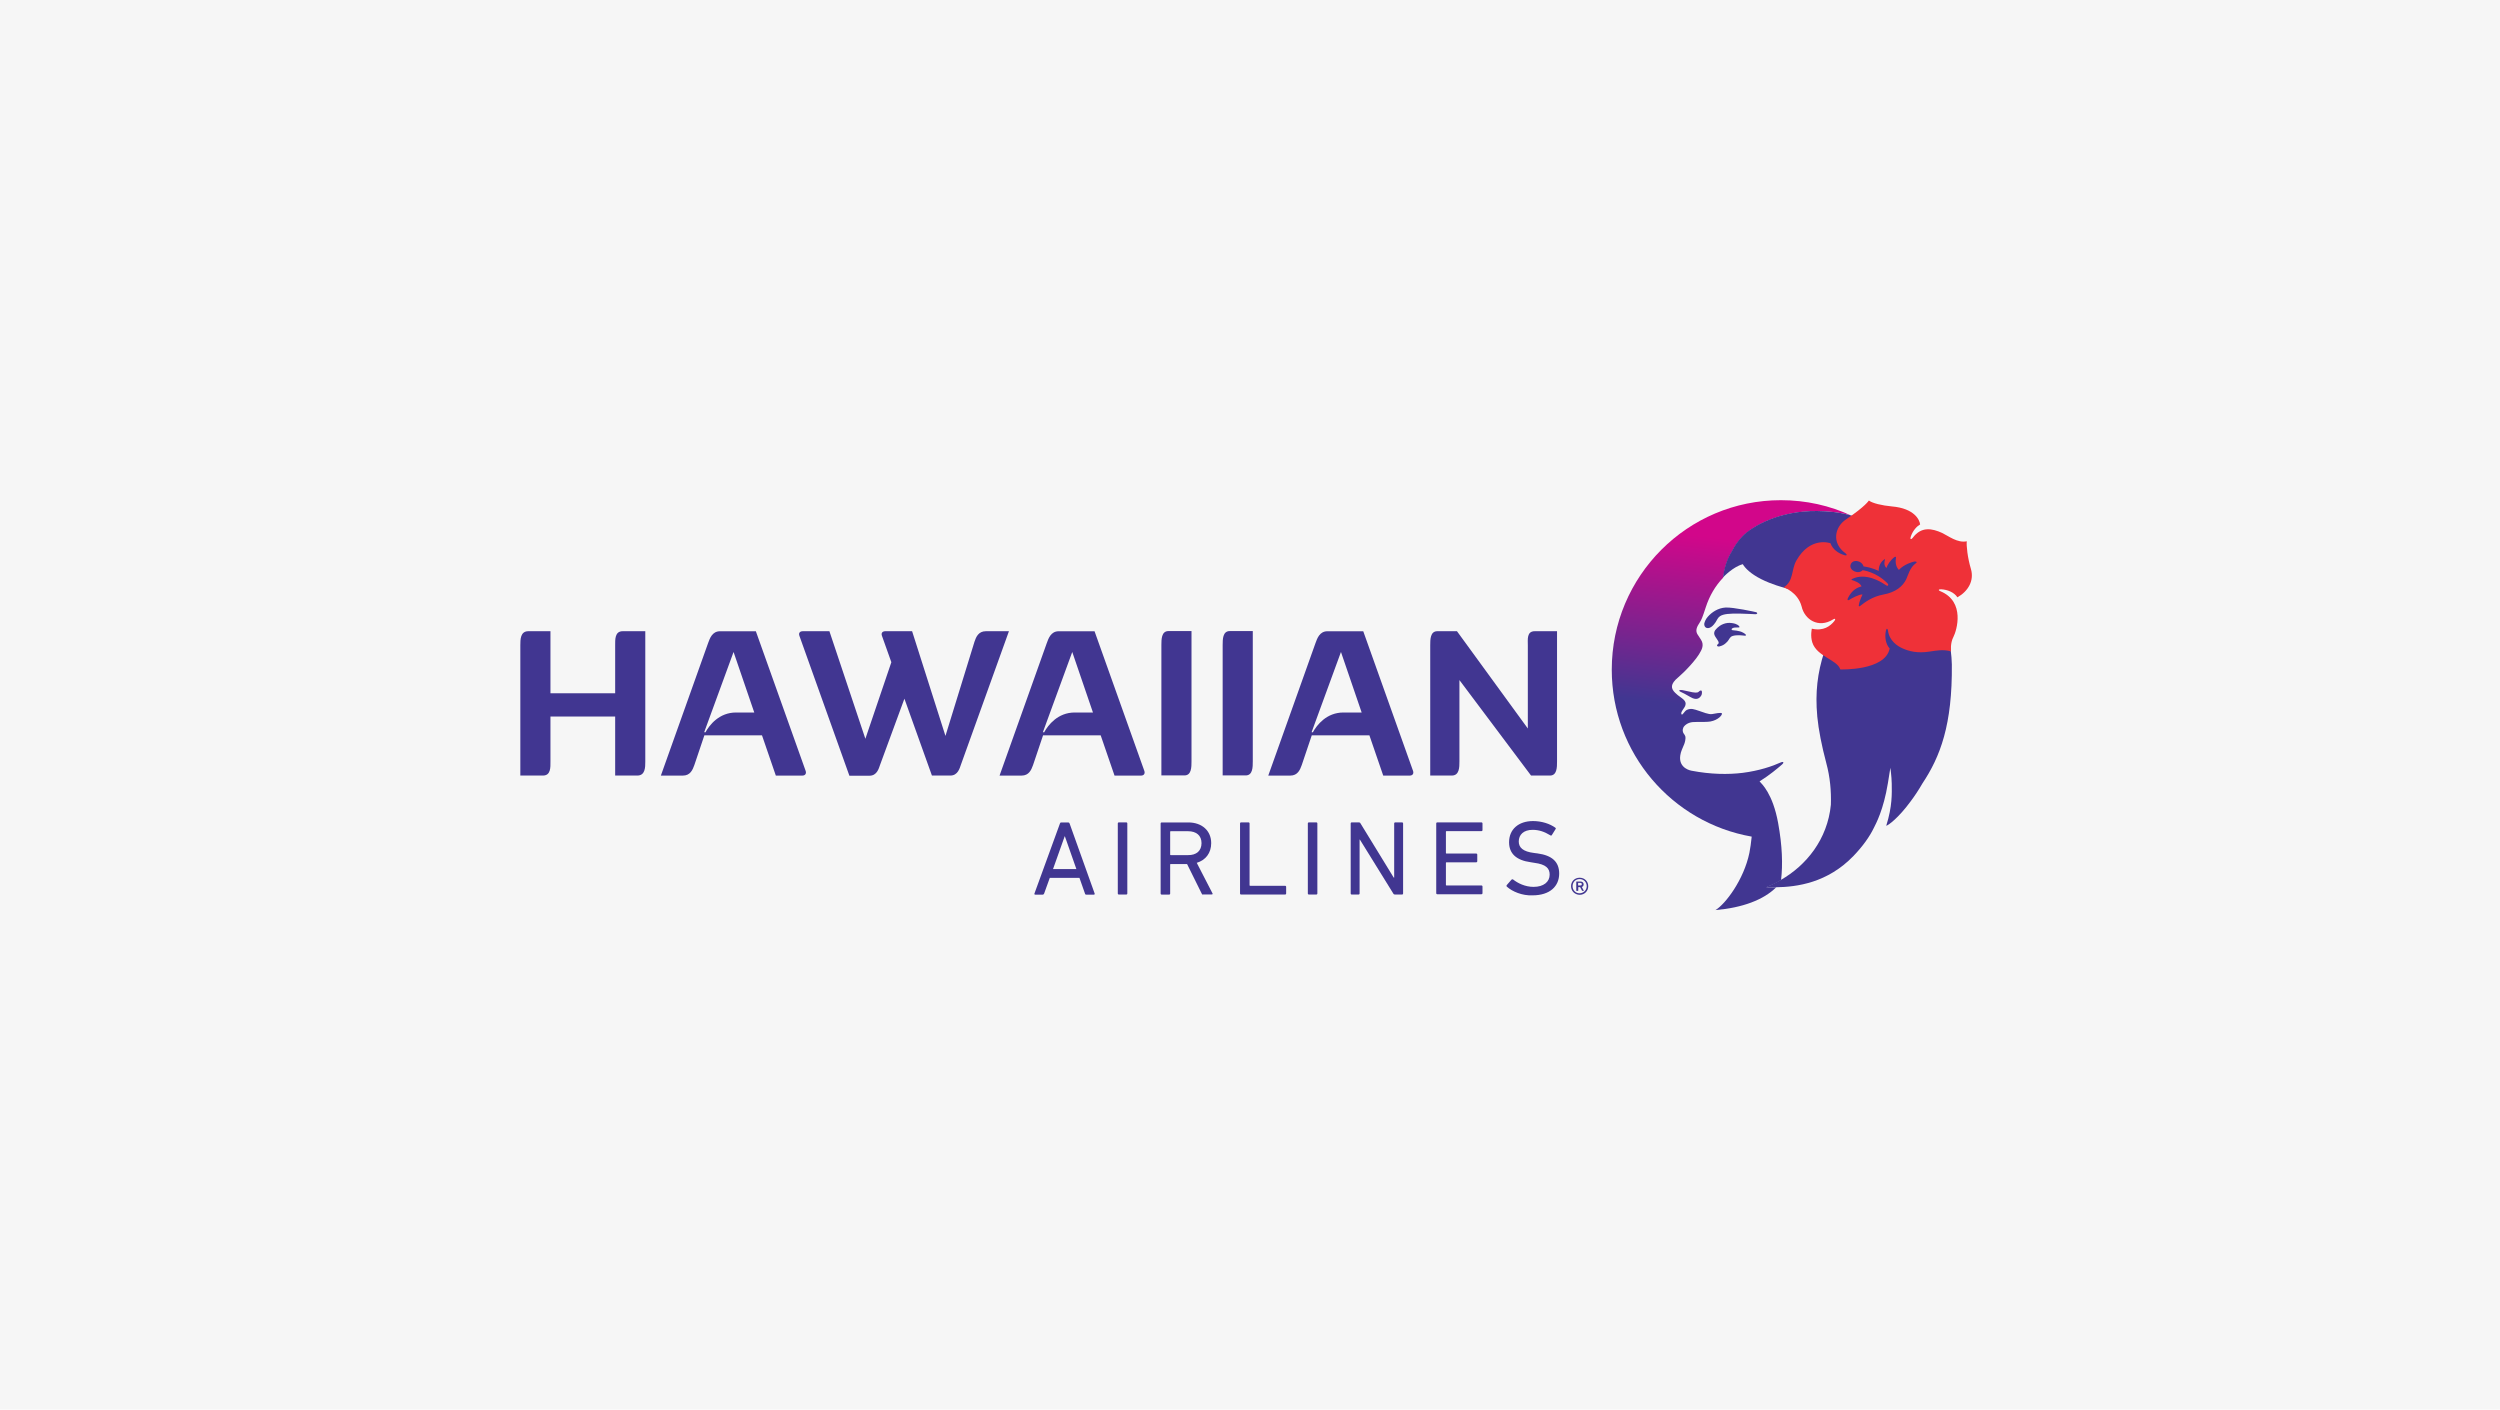
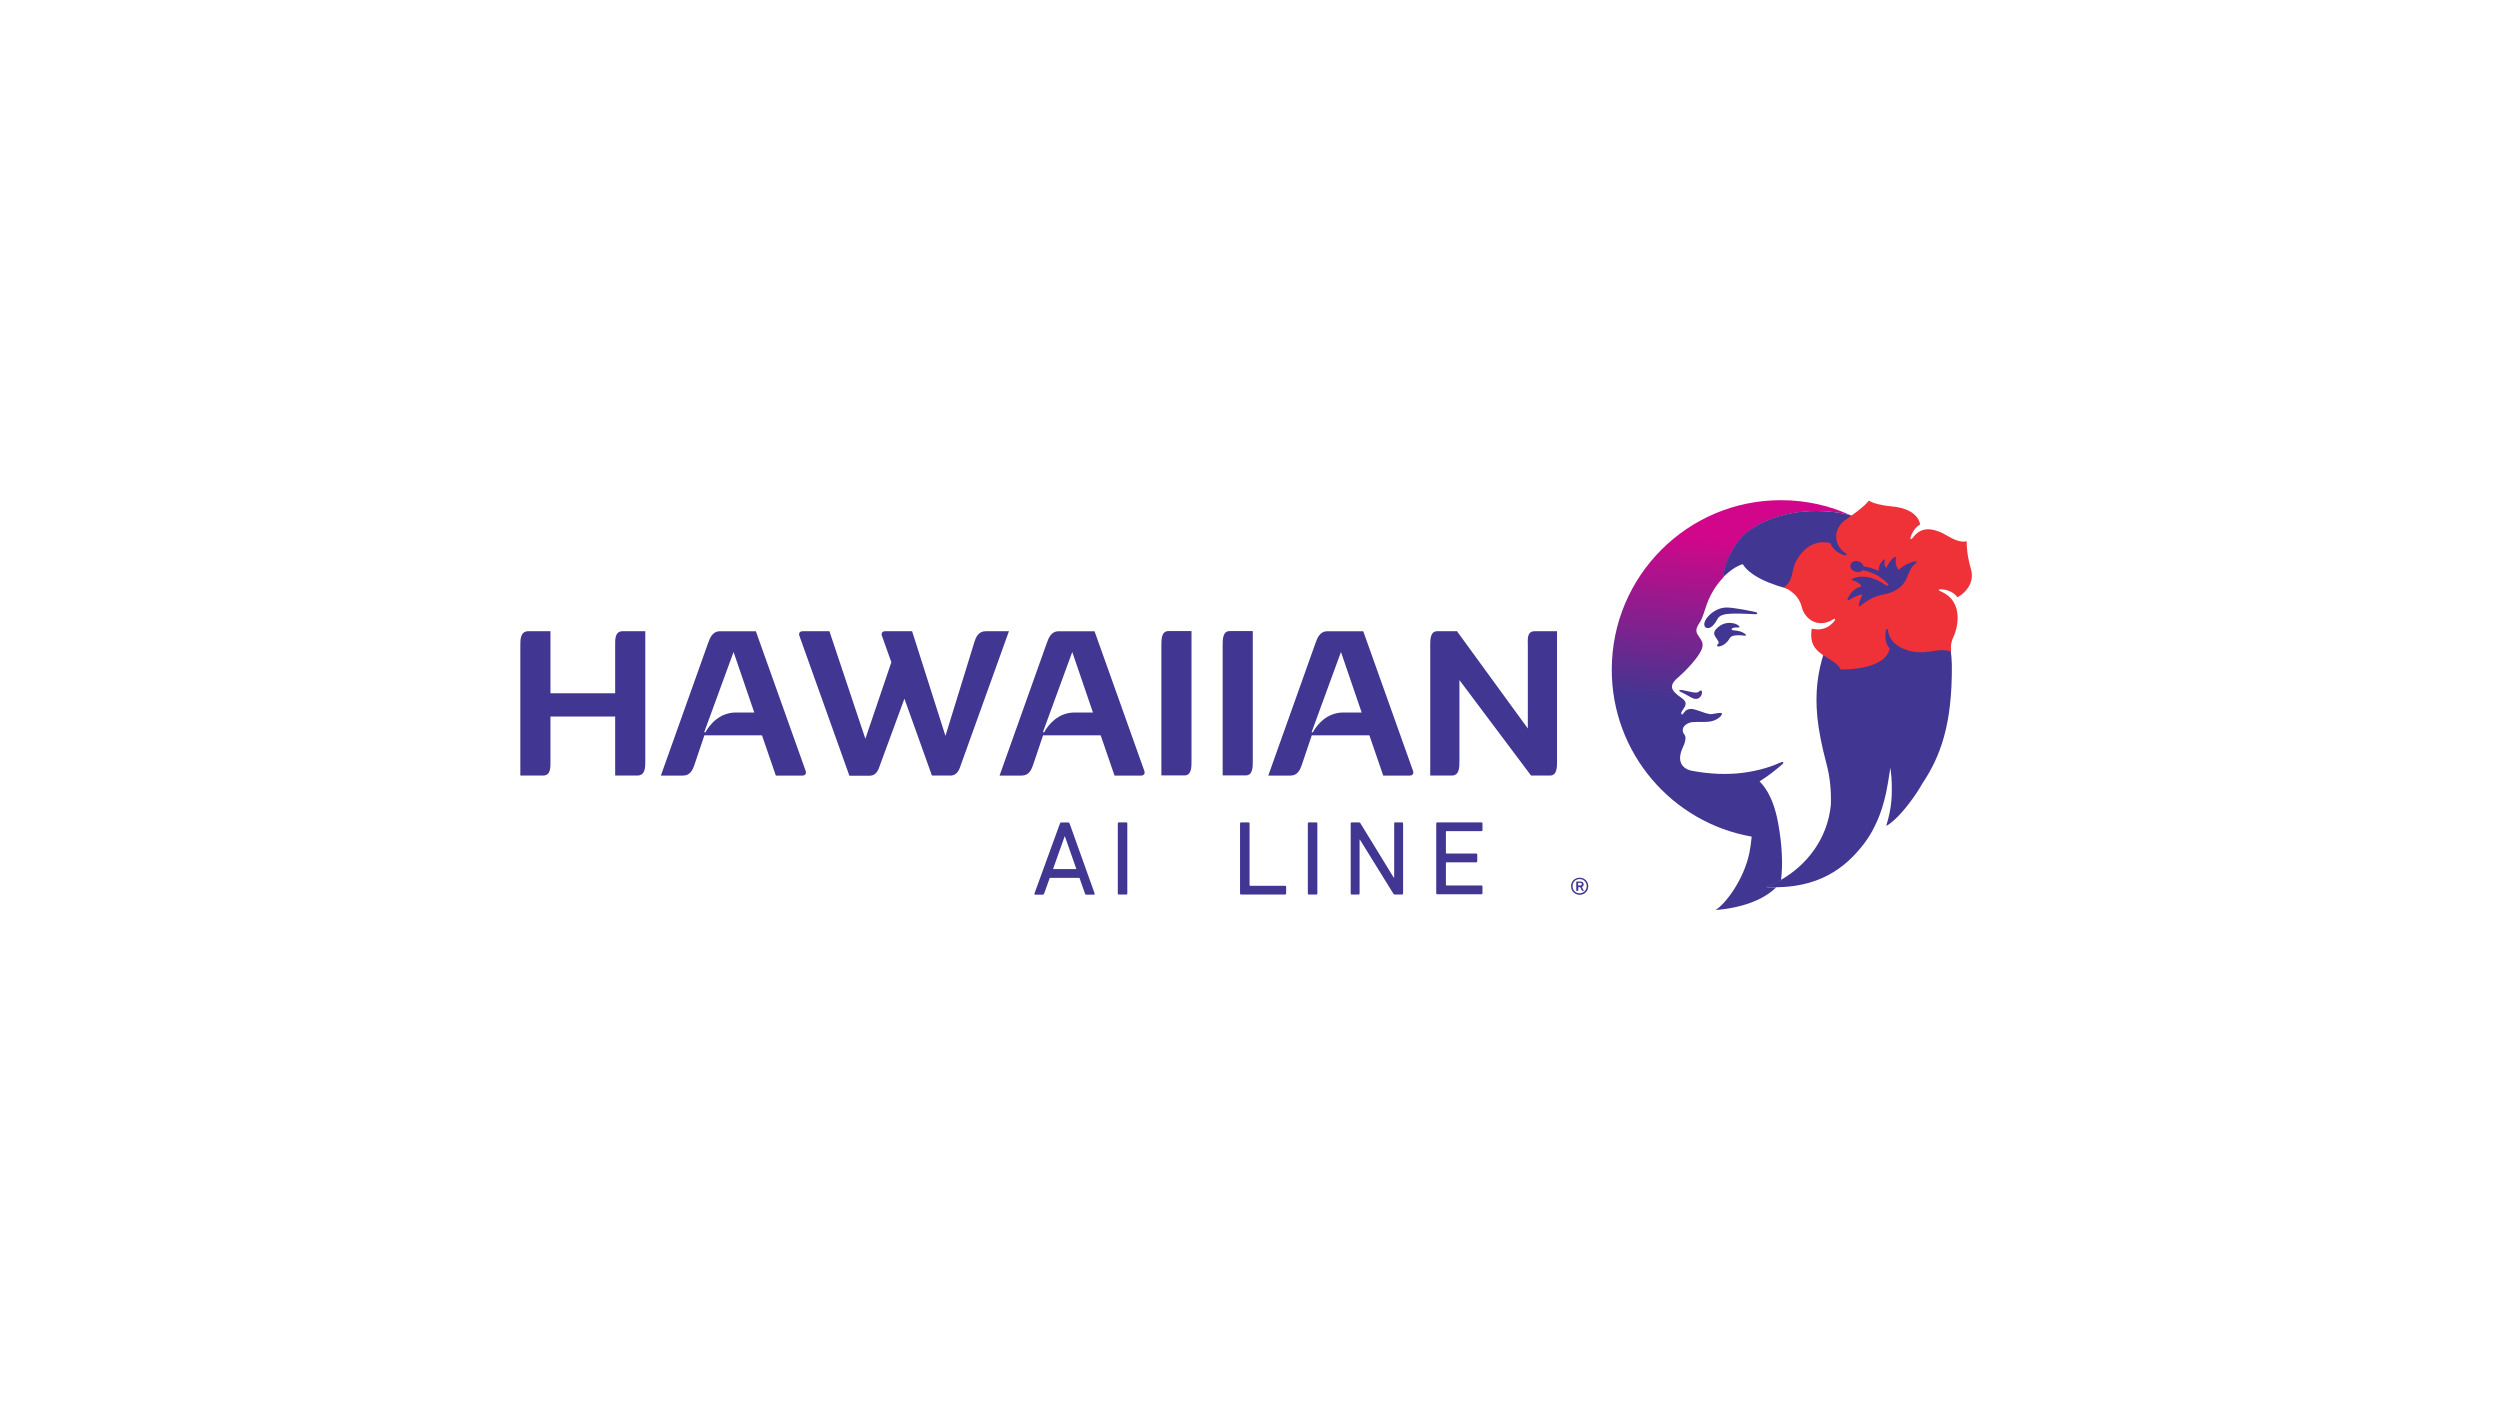
<svg xmlns="http://www.w3.org/2000/svg" width="376px" height="212px" viewBox="0 0 376 212" version="1.1">
  <title>Hawaiian-Airlines-376x212</title>
  <desc>Created with Sketch.</desc>
  <defs>
    <linearGradient x1="50.869%" y1="9.704%" x2="46.959%" y2="66.073%" id="linearGradient-1">
      <stop stop-color="#D2068A" offset="0%" />
      <stop stop-color="#413691" offset="73.7%" />
      <stop stop-color="#413691" offset="100%" />
    </linearGradient>
  </defs>
  <g id="Hawaiian-Airlines-376x212" stroke="none" stroke-width="1" fill="none" fill-rule="evenodd">
    <g id="Hawaiian-Airlines">
-       <rect id="Image-Copy-3" fill="#F6F6F6" x="0" y="0" width="376" height="212" />
      <g id="Hawaiian_Airlines_logo_2017_horizontal" transform="translate(78, 75)">
        <g id="g556" transform="translate(0, 19.623)" fill="#413691">
          <g id="Group">
            <g id="g558">
              <g id="g564" transform="translate(158.215, 37.227)" fill-rule="nonzero">
                <path d="M1.688,1.138 C1.688,1.001 1.618,0.933 1.456,0.933 L1.156,0.933 C1.133,0.933 1.133,0.933 1.133,0.956 L1.133,1.297 C1.133,1.32 1.133,1.32 1.156,1.32 L1.456,1.32 C1.618,1.343 1.688,1.252 1.688,1.138 Z M0.902,2.139 C0.878,2.139 0.855,2.116 0.855,2.094 L0.855,0.774 C0.855,0.751 0.878,0.728 0.902,0.728 L1.456,0.728 C1.78,0.728 1.965,0.887 1.965,1.161 C1.965,1.365 1.849,1.502 1.688,1.547 L1.988,2.094 C2.011,2.116 1.988,2.139 1.965,2.139 L1.78,2.139 C1.757,2.139 1.734,2.116 1.711,2.094 L1.433,1.57 L1.179,1.57 C1.156,1.57 1.156,1.57 1.156,1.593 L1.156,2.094 C1.156,2.116 1.133,2.139 1.11,2.139 L0.902,2.139 Z M2.427,1.434 C2.427,0.819 1.965,0.364 1.364,0.364 C0.74,0.364 0.301,0.819 0.301,1.434 C0.301,2.048 0.763,2.503 1.364,2.503 C1.965,2.48 2.427,2.025 2.427,1.434 Z M0.069,1.434 C0.069,0.705 0.624,0.159 1.364,0.159 C2.104,0.159 2.658,0.705 2.658,1.434 C2.658,2.162 2.104,2.731 1.364,2.731 C0.624,2.708 0.069,2.162 0.069,1.434 Z" id="path566" />
              </g>
              <g id="g568" transform="translate(0.05, 0.152)">
                <path d="M19.002,0.159 L19.002,19.752 C19.002,20.617 19.002,21.869 17.8,21.869 L14.471,21.869 L14.471,12.994 L4.739,12.994 L4.739,19.752 C4.739,20.617 4.808,21.869 3.606,21.869 L0.208,21.869 L0.208,2.276 C0.208,1.411 0.208,0.159 1.41,0.159 L4.739,0.159 L4.739,9.489 L14.471,9.489 L14.471,2.276 C14.471,1.434 14.402,0.159 15.604,0.159 L19.002,0.159 Z" id="path570" />
              </g>
              <g id="g572" transform="translate(21.232, 0.135)" fill-rule="nonzero">
                <path d="M14.217,12.425 L11.096,3.3 L6.681,15.361 L6.866,15.383 C7.467,14.291 8.923,12.402 11.466,12.402 L14.217,12.402 L14.217,12.425 Z M21.43,21.892 L17.453,21.892 L15.373,15.838 L6.704,15.838 L5.201,20.299 C4.947,21.004 4.6,21.892 3.468,21.892 L0.162,21.892 L7.259,1.98 C7.513,1.297 7.86,0.182 9.062,0.182 L14.448,0.182 L21.938,21.186 C22.077,21.596 21.869,21.892 21.43,21.892 Z" id="path574" />
              </g>
              <g id="g576" transform="translate(42.004, 0.152)">
                <path d="M31.74,0.159 L24.504,20.276 C24.342,20.731 24.065,21.869 22.932,21.869 L20.158,21.869 L16.02,10.309 L12.345,20.299 C12.183,20.754 11.905,21.892 10.773,21.892 L7.744,21.892 L0.231,0.865 C0.069,0.432 0.301,0.159 0.74,0.159 L4.739,0.159 L10.148,16.339 L14.055,4.824 L12.645,0.865 C12.483,0.432 12.714,0.159 13.154,0.159 L17.176,0.159 L22.192,15.907 L26.562,1.729 C26.793,1.024 27.163,0.159 28.272,0.159 L31.74,0.159 Z" id="path578" />
              </g>
              <g id="g580" transform="translate(72.333, 0.135)" fill-rule="nonzero">
                <path d="M14.055,12.425 L10.934,3.3 L6.519,15.361 L6.704,15.383 C7.305,14.291 8.761,12.402 11.304,12.402 L14.055,12.402 L14.055,12.425 Z M21.268,21.892 L17.292,21.892 L15.211,15.838 L6.542,15.838 L5.04,20.299 C4.785,21.004 4.438,21.892 3.306,21.892 L0,21.892 L7.097,1.98 C7.351,1.297 7.698,0.182 8.9,0.182 L14.286,0.182 L21.776,21.186 C21.915,21.596 21.707,21.892 21.268,21.892 Z" id="path582" />
              </g>
              <g id="g584" transform="translate(96.533, 0.291)">
                <path d="M0.139,2.116 C0.139,1.252 0.139,0 1.202,0 L4.67,0 L4.67,16.726 L4.67,19.593 C4.67,20.458 4.67,21.71 3.606,21.71 L0.139,21.71 L0.139,2.116 Z" id="path586" />
              </g>
              <g id="g588" transform="translate(105.772, 0.291)">
                <path d="M0.116,2.116 C0.116,1.252 0.116,0 1.179,0 L4.647,0 L4.647,16.362 L4.647,19.593 C4.647,20.458 4.647,21.71 3.583,21.71 L0.116,21.71 L0.116,2.116 Z" id="path590" />
              </g>
              <g id="g592" transform="translate(112.608, 0.135)" fill-rule="nonzero">
                <path d="M14.194,12.425 L11.073,3.3 L6.658,15.361 L6.843,15.383 C7.444,14.291 8.9,12.402 11.443,12.402 L14.194,12.402 L14.194,12.425 Z M21.407,21.892 L17.43,21.892 L15.35,15.838 L6.681,15.838 L5.178,20.299 C4.924,21.004 4.577,21.892 3.444,21.892 L0.139,21.892 L7.236,1.98 C7.49,1.297 7.837,0.182 9.039,0.182 L14.425,0.182 L21.915,21.186 C22.054,21.596 21.846,21.892 21.407,21.892 Z" id="path594" />
              </g>
              <g id="g596" transform="translate(136.898, 0.152)">
                <path d="M19.28,0.159 L19.28,19.752 C19.28,20.617 19.28,21.869 18.216,21.869 L15.373,21.869 L4.6,7.51 L4.6,19.752 C4.6,20.617 4.6,21.869 3.444,21.869 L0.208,21.869 L0.208,2.276 C0.208,1.411 0.208,0.159 1.271,0.159 L4.23,0.159 L14.887,14.792 L14.887,2.276 C14.887,1.411 14.703,0.159 15.928,0.159 L19.28,0.159 Z" id="path598" />
              </g>
              <g id="g600" transform="translate(77.461, 28.919)" fill-rule="nonzero">
                <path d="M6.427,7.168 L4.693,2.23 L4.67,2.23 L2.913,7.168 L6.427,7.168 Z M3.953,0.319 C3.976,0.228 4.022,0.159 4.138,0.159 L5.201,0.159 C5.317,0.159 5.386,0.228 5.409,0.319 L9.178,10.855 C9.201,10.946 9.154,11.014 9.062,11.014 L7.929,11.014 C7.814,11.014 7.744,10.969 7.721,10.855 L6.889,8.488 L2.427,8.488 L1.572,10.855 C1.526,10.969 1.456,11.014 1.364,11.014 L0.231,11.014 C0.139,11.014 0.092,10.946 0.116,10.855 L3.953,0.319 Z" id="path602" />
              </g>
              <g id="g604" transform="translate(89.954, 29.039)">
                <path d="M0.162,0.182 C0.162,0.091 0.231,0.023 0.324,0.023 L1.433,0.023 C1.526,0.023 1.595,0.091 1.595,0.182 L1.595,8.534 L1.595,10.718 C1.595,10.809 1.526,10.878 1.433,10.878 L0.324,10.878 C0.231,10.878 0.162,10.809 0.162,10.718 L0.162,0.182 Z" id="path606" />
              </g>
              <g id="g608" transform="translate(96.467, 29.048)" fill-rule="nonzero">
-                 <path d="M6.242,3.14 C6.242,2.003 5.479,1.343 4.207,1.343 L1.618,1.343 C1.549,1.343 1.526,1.365 1.526,1.434 L1.526,4.847 C1.526,4.915 1.549,4.938 1.618,4.938 L4.207,4.938 C5.479,4.961 6.242,4.278 6.242,3.14 Z M6.473,10.878 C6.357,10.878 6.311,10.832 6.265,10.718 L4.069,6.281 L1.618,6.281 C1.549,6.281 1.526,6.304 1.526,6.372 L1.526,10.718 C1.526,10.809 1.456,10.878 1.364,10.878 L0.254,10.878 C0.162,10.878 0.092,10.809 0.092,10.718 L0.092,0.182 C0.092,0.091 0.162,0.023 0.254,0.023 L4.254,0.023 C6.311,0.023 7.698,1.274 7.698,3.14 C7.698,4.62 6.866,5.689 5.525,6.099 L7.883,10.673 C7.952,10.764 7.906,10.855 7.79,10.855 L6.473,10.855 L6.473,10.878 Z" id="path610" />
-               </g>
+                 </g>
              <g id="g612" transform="translate(108.432, 29.039)">
                <path d="M0.069,0.182 C0.069,0.091 0.139,0.023 0.231,0.023 L1.341,0.023 C1.433,0.023 1.503,0.091 1.503,0.182 L1.503,9.467 C1.503,9.535 1.526,9.558 1.595,9.558 L6.843,9.558 C6.935,9.558 7.005,9.626 7.005,9.717 L7.005,10.718 C7.005,10.809 6.935,10.878 6.843,10.878 L0.231,10.878 C0.139,10.878 0.069,10.809 0.069,10.718 L0.069,0.182 Z" id="path614" />
              </g>
              <g id="g616" transform="translate(118.513, 29.039)">
                <path d="M0.185,0.182 C0.185,0.091 0.254,0.023 0.347,0.023 L1.456,0.023 C1.549,0.023 1.618,0.091 1.618,0.182 L1.618,7.896 L1.618,10.718 C1.618,10.809 1.549,10.878 1.456,10.878 L0.347,10.878 C0.254,10.878 0.185,10.809 0.185,10.718 L0.185,0.182 Z" id="path618" />
              </g>
              <g id="g620" transform="translate(125.027, 29.039)">
                <path d="M0.116,0.182 C0.116,0.091 0.185,0.023 0.277,0.023 L1.318,0.023 C1.456,0.023 1.526,0.046 1.595,0.182 L6.588,8.329 L6.658,8.329 L6.658,0.182 C6.658,0.091 6.727,0.023 6.82,0.023 L7.837,0.023 C7.929,0.023 7.999,0.091 7.999,0.182 L7.999,10.718 C7.999,10.809 7.929,10.878 7.837,10.878 L6.796,10.878 C6.681,10.878 6.588,10.855 6.519,10.718 L1.503,2.617 L1.456,2.617 L1.456,10.718 C1.456,10.809 1.387,10.878 1.295,10.878 L0.277,10.878 C0.185,10.878 0.116,10.809 0.116,10.718 L0.116,0.182 Z" id="path622" />
              </g>
              <g id="g624" transform="translate(137.824, 29.039)">
                <path d="M0.185,0.182 C0.185,0.091 0.254,0.023 0.347,0.023 L6.981,0.023 C7.074,0.023 7.143,0.091 7.143,0.182 L7.143,1.183 C7.143,1.274 7.074,1.343 6.981,1.343 L1.734,1.343 C1.664,1.343 1.641,1.365 1.641,1.434 L1.641,4.62 C1.641,4.688 1.664,4.711 1.734,4.711 L6.195,4.711 C6.288,4.711 6.357,4.779 6.357,4.87 L6.357,5.871 C6.357,5.962 6.288,6.03 6.195,6.03 L1.734,6.03 C1.664,6.03 1.641,6.053 1.641,6.121 L1.641,9.421 C1.641,9.489 1.664,9.512 1.734,9.512 L6.981,9.512 C7.074,9.512 7.143,9.58 7.143,9.671 L7.143,10.673 C7.143,10.764 7.074,10.832 6.981,10.832 L0.347,10.832 C0.254,10.832 0.185,10.764 0.185,10.673 L0.185,0.182 Z" id="path626" />
              </g>
              <g id="g628" transform="translate(148.433, 28.75)">
-                 <path d="M0.208,9.99 C0.139,9.922 0.116,9.831 0.185,9.74 L0.902,8.92 C0.971,8.852 1.04,8.852 1.133,8.898 C1.849,9.467 2.959,10.013 4.207,10.013 C5.733,10.013 6.635,9.262 6.635,8.17 C6.635,7.237 6.103,6.622 4.323,6.395 L3.768,6.304 C1.618,6.008 0.532,5.006 0.532,3.3 C0.532,1.365 1.942,0.114 4.138,0.114 C5.433,0.114 6.681,0.523 7.49,1.115 C7.582,1.183 7.582,1.252 7.513,1.343 L6.958,2.23 C6.889,2.321 6.82,2.321 6.727,2.253 C5.826,1.707 5.016,1.434 4.069,1.434 C2.728,1.434 1.988,2.162 1.988,3.186 C1.988,4.096 2.612,4.711 4.3,4.915 L4.831,4.984 C6.981,5.279 8.068,6.235 8.068,8.01 C8.068,9.899 6.704,11.287 4.046,11.287 C2.52,11.355 1.017,10.718 0.208,9.99" id="path630" />
-               </g>
+                 </g>
            </g>
          </g>
        </g>
        <g id="Group" transform="translate(164.225, 0)">
          <g id="g638" transform="translate(0, 0.228)" fill="url(#linearGradient-1)" fill-rule="nonzero">
            <g id="g644">
              <g id="g646">
                <path d="M0.184,25.493 C0.184,38.069 9.269,48.503 21.23,50.599 C21.138,51.51 21.023,52.353 20.885,53.037 C20.057,57.069 17.274,60.76 15.779,61.648 C19.804,61.307 23.001,60.122 24.91,58.231 C24.772,58.231 23.507,58.208 23.415,58.208 C24.174,57.912 24.933,57.57 25.646,57.137 C25.646,57.137 25.646,57.137 25.646,57.137 C25.646,57.137 25.646,57.137 25.646,57.137 C25.646,57.137 25.646,57.137 25.646,57.137 C25.922,54.791 25.83,51.989 25.209,48.571 C24.404,44.106 22.702,42.625 22.449,42.329 C22.426,42.306 22.426,42.284 22.426,42.284 C22.426,42.261 22.472,42.238 22.495,42.238 C23.921,41.349 25.163,40.301 25.738,39.8 C26.175,39.436 26.014,39.253 25.554,39.459 C24.358,40.005 22.38,40.689 19.873,41.008 C17.665,41.281 15.042,41.236 12.19,40.689 C12.19,40.689 10.189,40.393 10.488,38.388 C10.557,37.818 10.856,37.249 11.086,36.679 C11.155,36.497 11.339,35.95 11.247,35.517 C11.224,35.403 11.086,35.198 10.994,35.084 C10.856,34.857 10.787,34.56 10.948,34.196 C11.086,33.9 11.592,33.444 12.351,33.376 C12.719,33.353 13.11,33.353 13.524,33.353 C14.053,33.353 14.582,33.353 15.019,33.285 C16.17,33.08 16.86,32.305 16.745,32.054 C16.653,31.895 15.618,32.1 15.272,32.168 C14.766,32.259 13.823,31.849 13.317,31.69 C12.558,31.439 12.144,31.257 11.5,31.53 C11.086,31.713 10.764,32.533 10.649,32.145 C10.603,31.963 10.695,31.781 10.833,31.576 C10.971,31.371 11.247,31.006 11.27,30.801 C11.316,30.574 11.362,30.232 10.695,29.753 C10.212,29.412 9.89,29.161 9.706,28.956 C9.062,28.318 8.947,27.657 10.189,26.632 C11.063,25.903 12.995,23.921 13.57,22.714 C13.662,22.531 14.122,21.78 13.616,21.005 C13.225,20.413 13.156,20.322 13.041,20.117 C12.765,19.57 12.949,19.091 13.432,18.362 C13.662,18.021 13.846,17.588 14.329,16.084 C14.881,14.398 15.733,12.917 16.929,11.664 C17.021,11.414 17.159,9.477 18.286,7.678 C18.654,6.971 19.16,6.22 19.827,5.49 C20.287,5.012 21,4.443 21.943,3.896 C22.886,3.349 24.059,2.825 25.439,2.415 C27.072,1.936 28.981,1.618 31.12,1.64 C32.707,1.663 34.225,1.777 36.019,2.255 C36.019,2.255 36.019,2.255 36.019,2.255 C36.019,2.255 36.111,2.278 36.226,2.324 C33.006,0.82 29.418,0 25.623,0 C11.569,0 0.184,11.414 0.184,25.493 M10.35,28.614 C10.327,28.705 10.396,28.751 10.488,28.797 C10.948,29.024 11.178,29.115 12.029,29.617 C13.018,30.209 13.455,29.708 13.662,29.343 C13.731,29.252 13.8,28.819 13.708,28.683 C13.616,28.546 13.432,28.637 13.248,28.819 C13.041,29.024 12.512,28.91 12.328,28.888 C12.144,28.865 11.339,28.66 10.833,28.569 C10.741,28.546 10.649,28.546 10.58,28.546 C10.419,28.546 10.35,28.569 10.35,28.614" id="path656" />
              </g>
            </g>
          </g>
          <g id="g660" transform="translate(14.03, 0)">
            <g id="g666" transform="translate(0.021, 16.282)" fill="#413691">
              <path d="M7.866,0.797 C7.728,0.752 4.37,0.023 3.243,0.091 C2.116,0.159 1.173,0.797 0.575,1.481 C0.253,1.845 0.115,2.21 0.046,2.506 C6.9388939e-18,3.03 0.391,3.303 0.828,3.144 C1.15,3.03 1.403,2.802 1.748,2.301 C1.955,1.982 2.093,1.595 2.415,1.39 C2.944,1.048 3.864,0.98 5.382,1.002 C6.532,1.025 7.475,1.094 7.682,1.094 C8.142,1.116 8.027,0.843 7.866,0.797" id="path668" />
            </g>
            <g id="g670" transform="translate(1.453, 18.594)" fill="#413691">
              <path d="M4.485,1.572 C3.864,1.207 3.013,1.23 2.852,1.185 C2.691,1.162 2.645,0.98 2.898,0.866 C3.243,0.706 3.887,0.843 3.91,0.729 C3.933,0.638 3.795,0.41 3.289,0.228 C3.036,0.137 2.53,0.068 2.162,0.091 C1.127,0.205 0.575,0.843 0.46,0.957 C0.345,1.071 0.161,1.253 0.115,1.526 C0.046,1.891 0.276,2.164 0.506,2.506 C0.621,2.688 0.713,2.825 0.759,2.939 C0.805,3.121 0.782,3.212 0.621,3.326 C0.437,3.463 0.552,3.713 0.92,3.622 C1.334,3.508 1.564,3.395 1.863,3.121 C2.3,2.757 2.3,2.506 2.599,2.21 C2.898,1.914 3.887,1.914 4.393,1.982 C4.968,2.096 5.106,1.936 4.485,1.572" id="path672" />
            </g>
            <g id="g674" transform="translate(2.731, 1.651)" fill="#413691">
              <path d="M34.57,23.283 C34.57,22.144 34.248,19.889 34.179,19.388 C34.041,18.021 33.719,16.107 32.638,13.464 C31.488,10.594 30.545,8.566 27.693,5.787 C24.358,2.529 20.402,1.162 19.459,0.889 C19.321,0.843 19.229,0.82 19.229,0.82 C17.435,0.342 15.917,0.228 14.329,0.205 C8.671,0.114 4.508,2.483 3.036,4.032 C2.346,4.761 1.863,5.513 1.495,6.22 C0.345,8.019 0.207,9.979 0.138,10.206 C0.23,10.138 1.587,8.634 3.128,8.202 C3.496,8.817 4.301,9.637 5.865,10.434 C7.475,11.254 9.246,11.71 9.246,11.71 C9.246,11.71 11.454,12.348 13.685,13.122 C15.48,13.76 17.32,16.039 17.32,16.517 C17.32,17.497 16.354,18.408 15.388,21.37 C14.352,24.536 14.007,27.544 14.329,31.052 C14.329,31.052 14.329,31.052 14.329,31.075 C14.329,31.075 14.329,31.098 14.329,31.098 C14.536,33.193 14.996,35.494 15.687,38.114 C16.262,40.233 16.446,42.352 16.377,44.379 C15.871,49.597 12.673,53.515 8.832,55.702 C8.832,55.702 8.832,55.702 8.832,55.702 C8.832,55.702 8.832,55.702 8.832,55.702 C8.096,56.112 7.36,56.477 6.578,56.773 C6.693,56.773 7.958,56.796 8.073,56.796 C11.293,56.75 15.871,56.135 19.781,52.08 C21.138,50.667 22.196,49.209 22.863,47.82 C23.139,47.25 24.289,45.2 24.956,41.122 C25.048,40.575 25.324,38.821 25.324,38.821 C25.324,38.821 25.508,40.074 25.531,41.19 C25.554,42.716 25.623,44.63 24.703,47.546 C25.025,47.478 26.543,46.361 28.337,43.924 C29.004,43.035 29.602,42.124 30.154,41.167 C32.822,37.158 34.662,32.373 34.57,23.283" id="path676" />
            </g>
            <g id="g678" transform="translate(11.991, 0.097)" fill="#EF3138" fill-rule="nonzero">
              <path d="M11.316,15.925 C11.293,16.107 11.362,16.152 11.523,16.039 C12.236,15.469 13.386,14.626 14.973,14.33 C16.883,13.988 17.941,13.077 18.447,12.029 C18.746,11.414 18.976,10.275 19.896,9.614 C20.195,9.409 19.896,9.318 19.643,9.363 C19.413,9.409 18.148,9.751 17.343,10.616 C16.791,10.047 16.837,9.25 16.906,8.794 C16.952,8.657 16.837,8.566 16.653,8.703 C16.032,9.204 15.618,9.865 15.48,10.32 C15.48,10.32 14.973,9.979 15.249,9.09 C15.295,8.953 15.18,8.999 15.134,9.044 C14.237,9.682 14.329,10.662 14.306,10.776 C14.306,10.776 13.409,10.275 12.029,10.092 C11.799,9.181 10.327,8.931 10.074,9.865 C9.844,10.708 11.27,11.345 11.891,10.662 C11.891,10.662 13.846,10.867 15.572,12.576 C15.756,12.758 15.802,12.895 15.687,12.986 C15.618,13.054 15.365,12.917 15.042,12.69 C14.697,12.462 12.351,10.958 10.304,11.983 C10.212,12.029 10.189,12.12 10.281,12.143 C10.672,12.257 11.523,12.553 11.73,13.1 C11.178,13.236 10.304,13.578 9.683,14.854 C9.522,15.196 9.729,15.241 9.913,15.105 C10.12,14.945 11.408,14.262 11.868,14.307 C11.914,14.353 11.477,14.968 11.316,15.925 M27.555,6.311 C27.486,6.949 27.67,8.771 28.176,10.457 C28.705,12.234 27.762,13.829 26.152,14.74 C25.646,13.965 24.611,13.578 23.714,13.533 C23.185,13.51 23.323,13.738 23.599,13.829 C27.371,15.401 26.037,19.752 25.554,20.686 C25.048,21.62 25.186,22.873 25.186,22.873 C24.013,22.531 22.932,22.759 21.989,22.896 C20.126,23.192 18.861,22.85 17.895,22.418 C17.113,22.076 15.894,21.256 15.71,19.752 C15.664,19.479 15.503,19.274 15.388,19.798 C15.203,20.686 15.341,21.757 15.963,22.44 C15.272,25.835 8.533,25.584 8.533,25.584 C8.096,24.126 5.014,23.671 4.324,21.529 C4.002,20.527 4.255,19.456 4.255,19.456 C6.026,19.866 7.038,19.046 7.613,18.34 C7.935,17.929 7.682,17.907 7.452,18.066 C5.221,19.456 3.151,18.066 2.714,16.107 C2.139,13.943 0.023,13.236 0.023,13.236 C1.564,12.28 1.127,10.616 1.932,9.204 C4.048,5.49 7.061,6.607 7.061,6.607 C7.36,7.495 8.234,8.133 9.108,8.384 C9.614,8.543 9.545,8.293 9.315,8.11 C7.176,6.584 7.705,4.146 9.384,3.03 C12.328,1.048 12.834,0.182 12.834,0.182 C13.363,0.592 14.812,0.934 16.308,1.071 C19.689,1.367 20.471,3.098 20.54,3.782 C20.149,3.987 19.459,4.625 19.137,5.604 C18.976,6.106 19.229,6.037 19.413,5.809 C20.724,4.032 22.334,4.374 23.852,5.058 C24.795,5.513 26.175,6.607 27.555,6.311" id="path680" />
            </g>
          </g>
        </g>
      </g>
    </g>
  </g>
</svg>